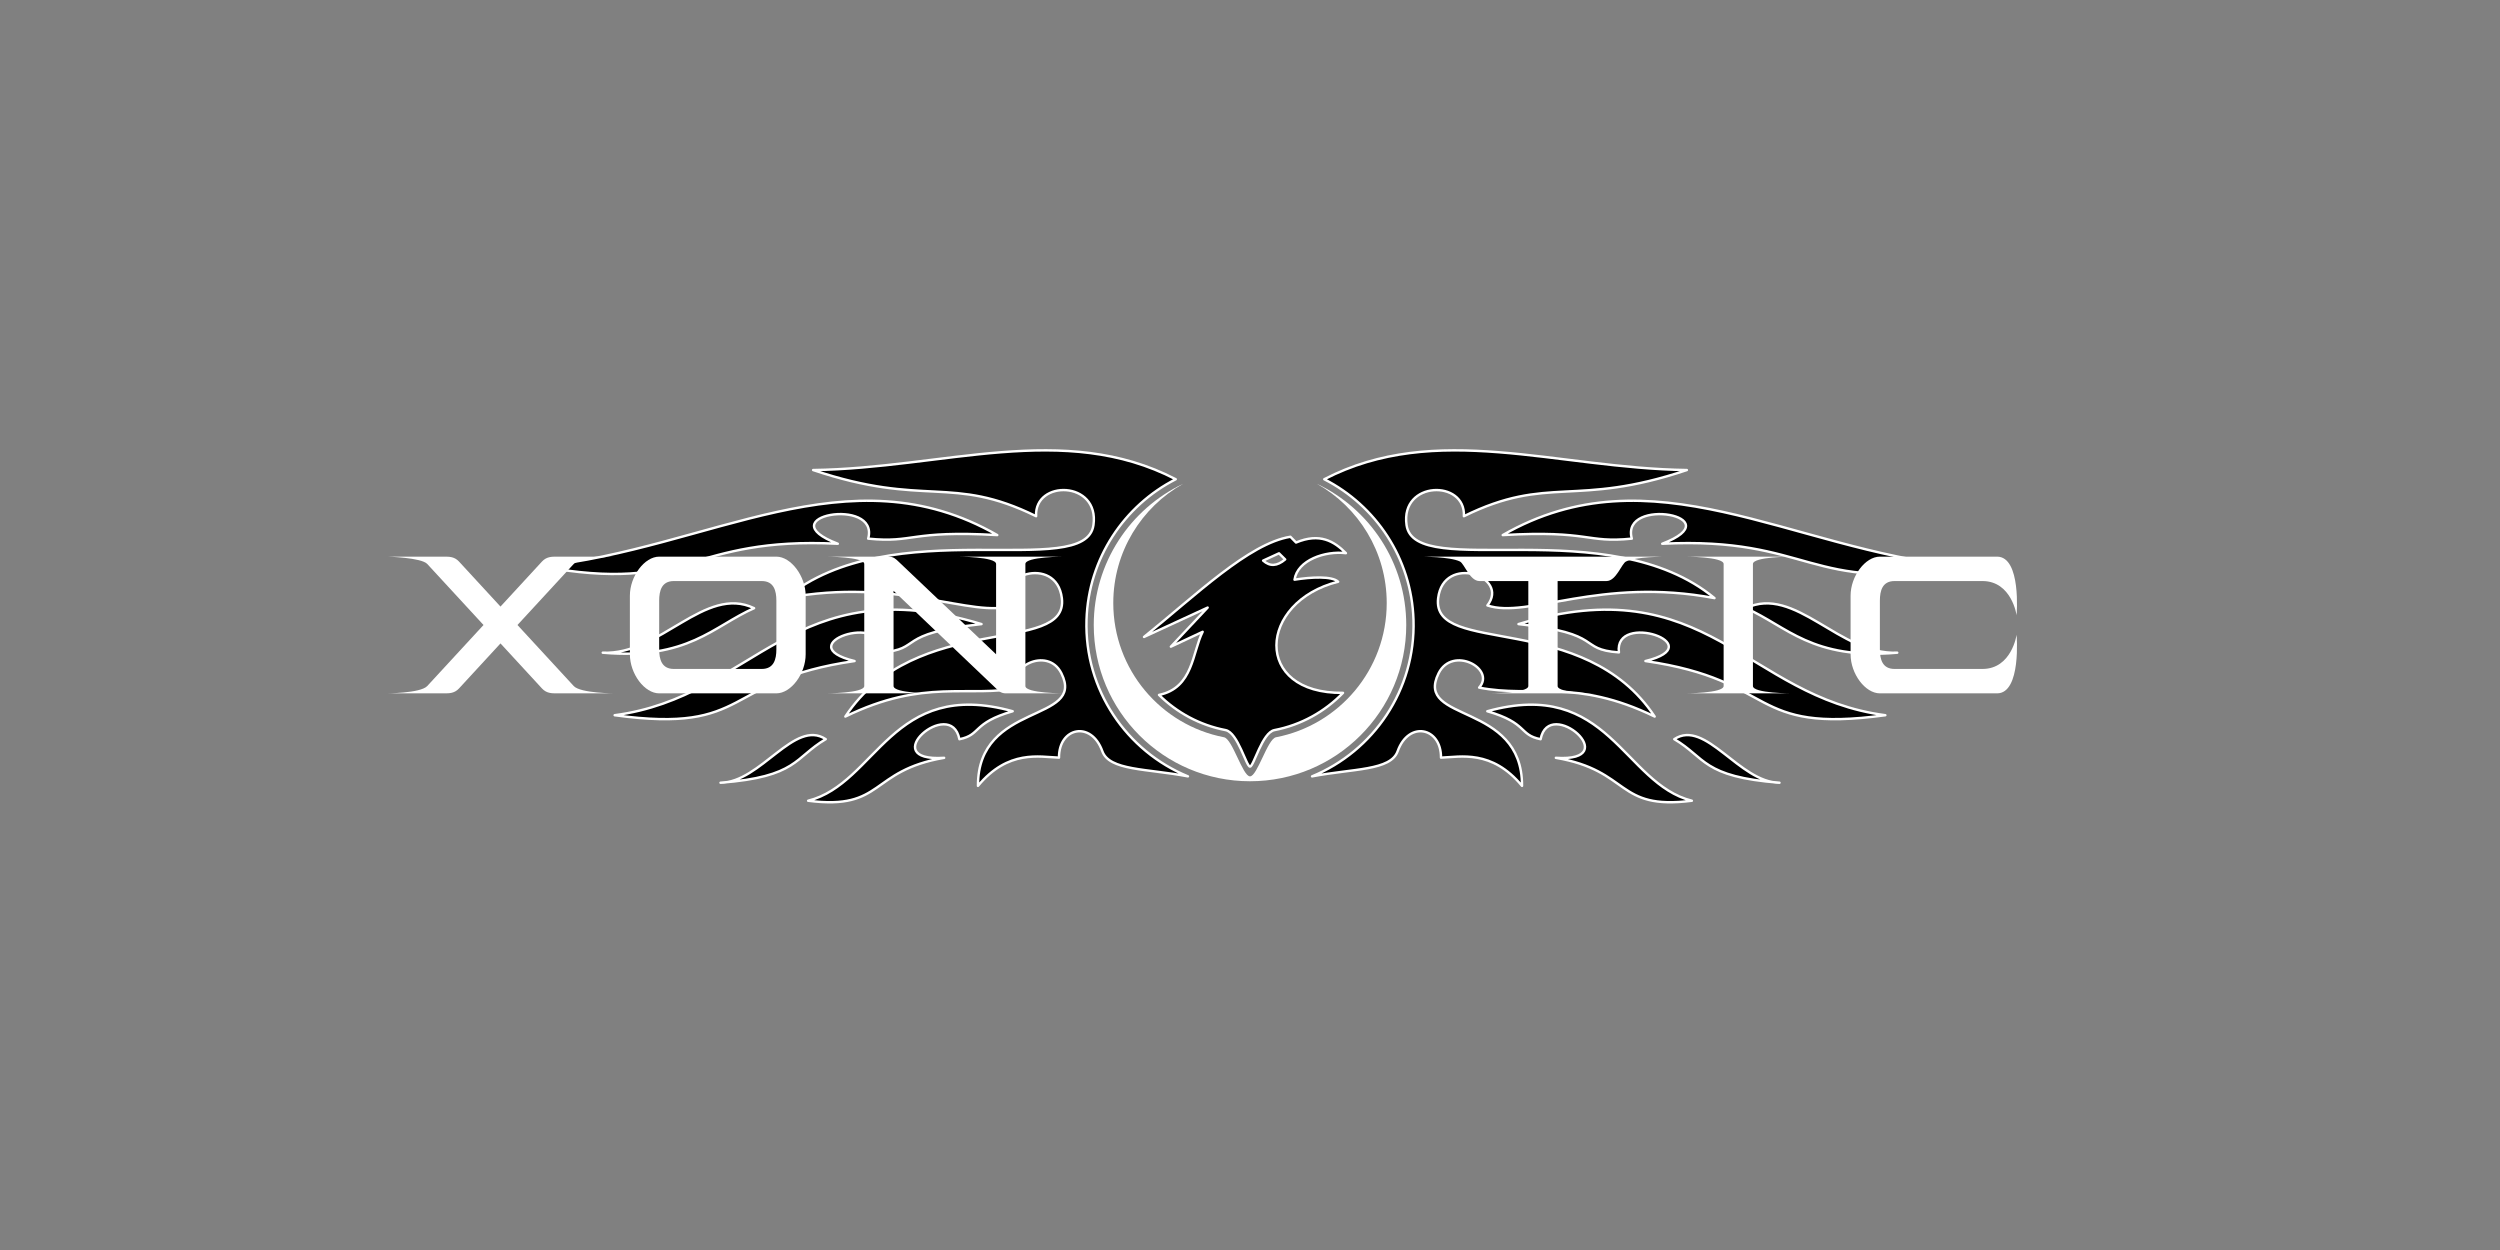
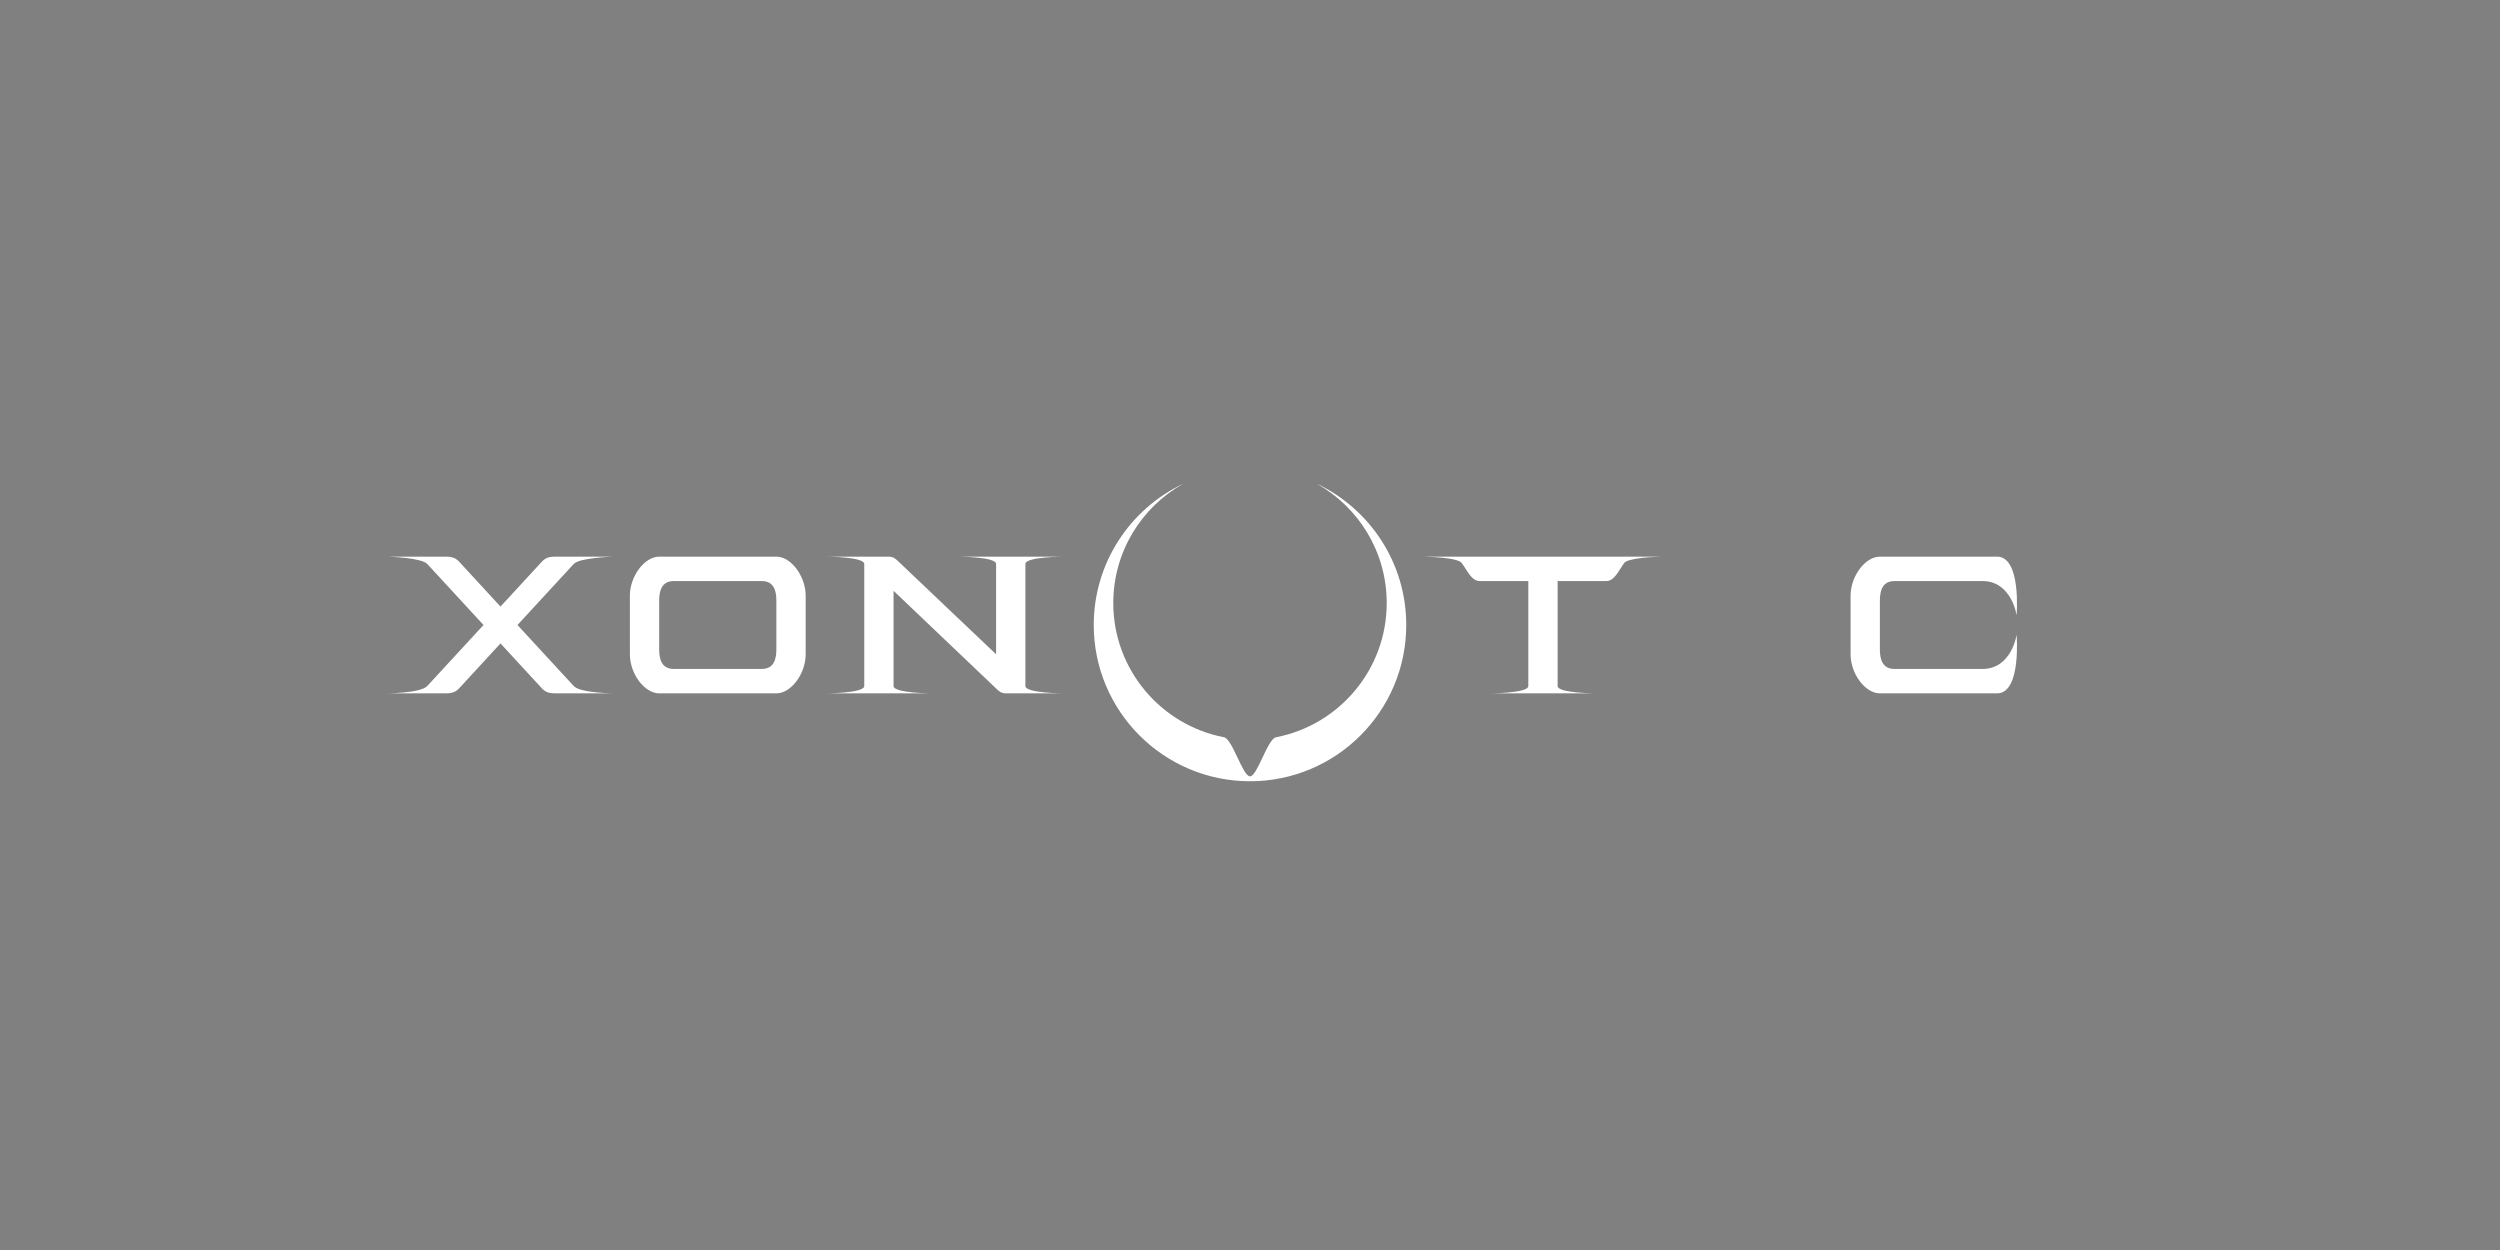
<svg xmlns="http://www.w3.org/2000/svg" xmlns:ns1="http://sodipodi.sourceforge.net/DTD/sodipodi-0.dtd" xmlns:ns2="http://www.inkscape.org/namespaces/inkscape" width="2048" height="1024" id="svg2" ns1:version="0.32" ns2:version="0.47 r22583" version="1.0" ns1:docname="xonotic_logo_print_white-text.svg" ns2:output_extension="org.inkscape.output.svg.inkscape" ns2:export-xdpi="45" ns2:export-ydpi="45">
  <rect width="100%" height="100%" fill="#808080" stroke="none" />
  <defs id="defs4" />
  <ns1:namedview id="base" pagecolor="#000000" bordercolor="#666666" borderopacity="1.0" ns2:pageopacity="1" ns2:pageshadow="2" ns2:zoom="0.35355339" ns2:cx="2187.8825" ns2:cy="298.62857" ns2:document-units="px" ns2:current-layer="XonoticLogo" showgrid="false" ns2:showpageshadow="false" gridtolerance="10" showguides="false" ns2:guide-bbox="true" ns2:snap-to-guides="true" ns2:snap-global="true" borderlayer="true">
    <ns2:grid type="xygrid" id="grid2383" visible="true" enabled="true" empspacing="4" snapvisiblegridlinesonly="true" />
  </ns1:namedview>
  <g ns2:groupmode="layer" id="XonoticLogo">
-     <path style="fill:#000000;fill-opacity:1;fill-rule:evenodd;stroke:#ffffff;stroke-width:2;stroke-linejoin:round;stroke-miterlimit:4;stroke-dasharray:none;stroke-opacity:1" d="M 963.156,392.594 C 921.079,414.097 891.651,457.242 890.063,507.781 888.258,565.21 922.94,615.378 973.156,636 939.219,629.528 908.753,631.347 903.031,615.375 893.971,590.083 867.292,595.842 867.531,620.656 851.614,620.102 826.02,613.828 801.156,643.781 800.833,574.456 889.859,592.399 869.5,551.562 858.043,528.581 822.381,547.937 836.281,563.281 792.55,571.913 757.604,555.327 692.5,587 750.404,499.485 875.679,537.691 869.875,490.031 865.427,453.503 810.801,472.149 829.531,495.969 796.672,507.118 736.734,472.304 643.5,489.969 730.379,418.163 889.141,476.429 895.75,430.187 900.97,393.664 847.116,392.791 848.781,422.875 779.271,388.661 758.01,415.928 666.125,385.062 772.924,383.665 871.398,345.039 963.156,392.594 z M 816.969,438.344 C 744.83,434.239 749.141,445.063 711.219,441.25 720.791,406.273 627.821,423.068 686.313,445.437 563.951,439.392 566.116,486.758 443.094,463.969 582.004,449.501 694.809,368.232 816.969,438.344 z M 617.75,498.219 C 584.131,513.037 563.737,540.707 493.781,534.688 540.962,536.905 577.436,478.919 617.75,498.219 z M 804.063,511.25 C 732.304,518.963 756.42,531.982 721.781,534.438 726.113,500.541 645.152,528.171 700.063,541.531 590.629,557.314 616.746,601.348 503.531,585.906 618.156,570.911 649.505,464.444 804.063,511.25 z M 829.594,582.656 C 795.948,592.415 804.059,601.999 785.938,605.562 778.986,569.713 716.216,624.556 773.438,620.812 711.818,631.384 724.628,663.943 662.031,655.969 718.366,641.805 730.154,555.075 829.594,582.656 z M 676.438,605.531 C 650.589,620.673 653.591,636.318 590.25,641.219 623.189,641.029 650.833,588.63 676.438,605.531 z M 1084.844,392.594 C 1126.921,414.097 1156.349,457.242 1157.937,507.781 1159.742,565.21 1125.06,615.378 1074.844,636 1108.781,629.528 1139.247,631.347 1144.969,615.375 1154.029,590.083 1180.708,595.842 1180.469,620.656 1196.386,620.102 1221.98,613.828 1246.844,643.781 1247.167,574.456 1158.141,592.398 1178.5,551.562 1189.957,528.581 1225.619,547.937 1211.719,563.281 1255.45,571.913 1290.396,555.327 1355.5,587 1297.596,499.485 1172.322,537.691 1178.125,490.031 1182.573,453.503 1237.199,472.149 1218.469,495.969 1251.328,507.118 1311.266,472.304 1404.5,489.969 1317.621,418.163 1158.859,476.429 1152.25,430.187 1147.03,393.664 1200.884,392.791 1199.219,422.875 1268.729,388.661 1289.99,415.928 1381.875,385.062 1275.076,383.664 1176.602,345.039 1084.844,392.594 z M 1231.031,438.344 C 1303.17,434.239 1298.859,445.063 1336.781,441.25 1327.209,406.273 1420.179,423.068 1361.688,445.437 1484.05,439.392 1481.884,486.758 1604.906,463.969 1465.996,449.501 1353.191,368.232 1231.031,438.344 z M 1430.25,498.219 C 1463.869,513.037 1484.264,540.707 1554.219,534.688 1507.038,536.905 1470.564,478.919 1430.25,498.219 z M 1243.938,511.25 C 1315.696,518.963 1291.58,531.982 1326.219,534.438 1321.887,500.541 1402.848,528.171 1347.938,541.531 1457.371,557.314 1431.254,601.348 1544.469,585.906 1429.844,570.911 1398.495,464.444 1243.938,511.25 z M 1218.406,582.656 C 1252.052,592.415 1243.941,601.999 1262.062,605.562 1269.014,569.713 1331.784,624.556 1274.562,620.812 1336.182,631.384 1323.372,663.943 1385.969,655.969 1329.634,641.805 1317.847,555.075 1218.406,582.656 z M 1371.563,605.531 C 1397.411,620.673 1394.409,636.318 1457.75,641.219 1424.811,641.029 1397.167,588.63 1371.563,605.531 z" id="PhoenixWings" ns1:nodetypes="cccsccsccsccscccccccccccccccccccccccccccsccsccsccscccccccccccccccccccccccc" />
-     <path style="fill:#000000;fill-opacity:1;fill-rule:evenodd;stroke:#ffffff;stroke-width:2;stroke-linejoin:round;stroke-miterlimit:4;stroke-opacity:1;stroke-dasharray:none" d="M 1057.094,439.719 C 1023.092,445.203 979.582,487.664 937.188,521.781 L 989.312,497.719 959.188,529.75 985.219,517.562 C 976.674,534.405 977.589,563.539 949.469,569.281 964.111,583.772 982.927,594.062 1003.969,598.094 1014,600 1021,628 1024,628 1027,628 1034,600 1044.031,598.094 1065.879,593.907 1085.322,582.973 1100.188,567.594 1025.795,568.523 1030.496,493.046 1096.219,476.531 1091.15,471.808 1074.279,472.693 1060.469,474.875 1062.876,458.781 1085.697,451.073 1102.562,453.156 1092.924,443.378 1081.189,436.314 1061.719,444.438 L 1057.094,439.719 z M 1047.75,453.281 1052.812,458.281 C 1046.203,463.879 1040.33,464.251 1034.75,459.25 L 1047.75,453.281 z" id="PhoenixHead" ns1:nodetypes="cccccccsccccccccccc" />
    <path style="fill:#ffffff;fill-opacity:1;stroke:none" d="M 317.25,456 C 317.25,456 345.17,456.75 350,462 L 396.094,512 350,562 C 344.48,568 316,568 316,568 L 364,568 C 368,568 372.315,568 376,564 L 410,527.094 444,564 C 447.685,568 452,568 456,568 L 504,568 C 504,568 475.52,568 470,562 L 423.906,512 470,462 C 474.83,456.75 502.75,456 502.75,456 L 456,456 C 452,456 447.685,456 444,460 L 410,496.906 376,460 C 372.315,456 368,456 364,456 L 317.25,456 z" id="LetterXBorder" ns1:nodetypes="cccccsscscccccccscssc" />
    <path style="fill:#ffffff;fill-opacity:1;stroke:none" d="M 540,456 C 528,456 516,472 516,488 L 516,536 C 516,552 528,568 540,568 L 636,568 C 648,568 660,552 660,536 L 660,488 C 660,472 648,456 636,456 L 540,456 z M 552,476 624,476 C 634,476 636,484 636,492 L 636,532 C 636,540 634,548 624,548 L 552,548 C 542,548 540,540 540,532 L 540,492 C 540,484 542,476 552,476 z" id="LetterOBorder" ns1:nodetypes="cccccccccccccccccc" />
    <path style="fill:#ffffff;fill-opacity:1;stroke:none" d="M 676,456 C 676,456 714.667,456 728,456 732,456 733.949,458.052 736,460 L 816,536 816,462 C 816,456 784,456 784,456 L 872,456 C 872,456 840,456 840,462 L 840,562 C 840,568 872,568 872,568 872,568 836,568 824,568 820,568 818.048,565.951 816,564 L 732,484 732,562 C 732,568 764,568 764,568 L 676,568 C 676,568 708,568 708,562 L 708,462 C 708,456 676,456 676,456 z" id="LetterNBorder" ns1:nodetypes="csscccccccssccccccc" />
    <path style="fill:#ffffff;fill-opacity:1;stroke:none" d="M 969.281,396.281 C 925.981,416.811 896,460.923 896,512 896,582.656 953.344,640 1024,640 1094.656,640 1152,582.656 1152,512 1152,460.923 1122.019,416.811 1078.719,396.281 1112.894,415.467 1136,452.044 1136,494 1136,548.546 1096.937,594.017 1045.281,603.969 1038.389,605.297 1030,636 1024,636 1018,636 1009.611,605.297 1002.719,603.969 951.063,594.017 912,548.546 912,494 912,452.044 935.106,415.467 969.281,396.281 z" id="RingBorder" />
    <path style="fill:#ffffff;fill-opacity:1;stroke:none" d="M 1220,568 1308,568 C 1308,568 1276,568 1276,562 L 1276,476 1316,476 C 1324,476 1328.373,461.813 1332,460 1340,456 1364,456 1364,456 L 1164,456 C 1164,456 1188,456 1196,460 1199.627,461.813 1204,476 1212,476 L 1252,476 1252,562 C 1252,568 1220,568 1220,568 z" id="LetterTBorder" ns1:nodetypes="cccccsccscccc" />
-     <path style="fill:#ffffff;fill-opacity:1;stroke:none" d="M 1380,456 1468,456 C 1468,456 1436,456 1436,462 L 1436,562 C 1436,568 1468,568 1468,568 L 1380,568 C 1380,568 1412,568 1412,562 L 1412,462 C 1412,456 1380,456 1380,456 z" id="LetterIBorder" ns1:nodetypes="ccccccccc" />
    <path style="fill:#ffffff;fill-opacity:1;stroke:none" d="M 1540,456 C 1528,456 1516,472 1516,488 L 1516,536 C 1516,552 1528,568 1540,568 L 1636,568 C 1656,568 1652,520 1652,520 1652,520 1648,548 1624,548 L 1552,548 C 1542,548 1540,540 1540,532 L 1540,492 C 1540,484 1542,476 1552,476 L 1624,476 C 1648,476 1652,504 1652,504 1652,504 1656,456 1636,456 L 1540,456 z" id="LetterCBorder" ns1:nodetypes="ccccccccccccccc" />
  </g>
</svg>